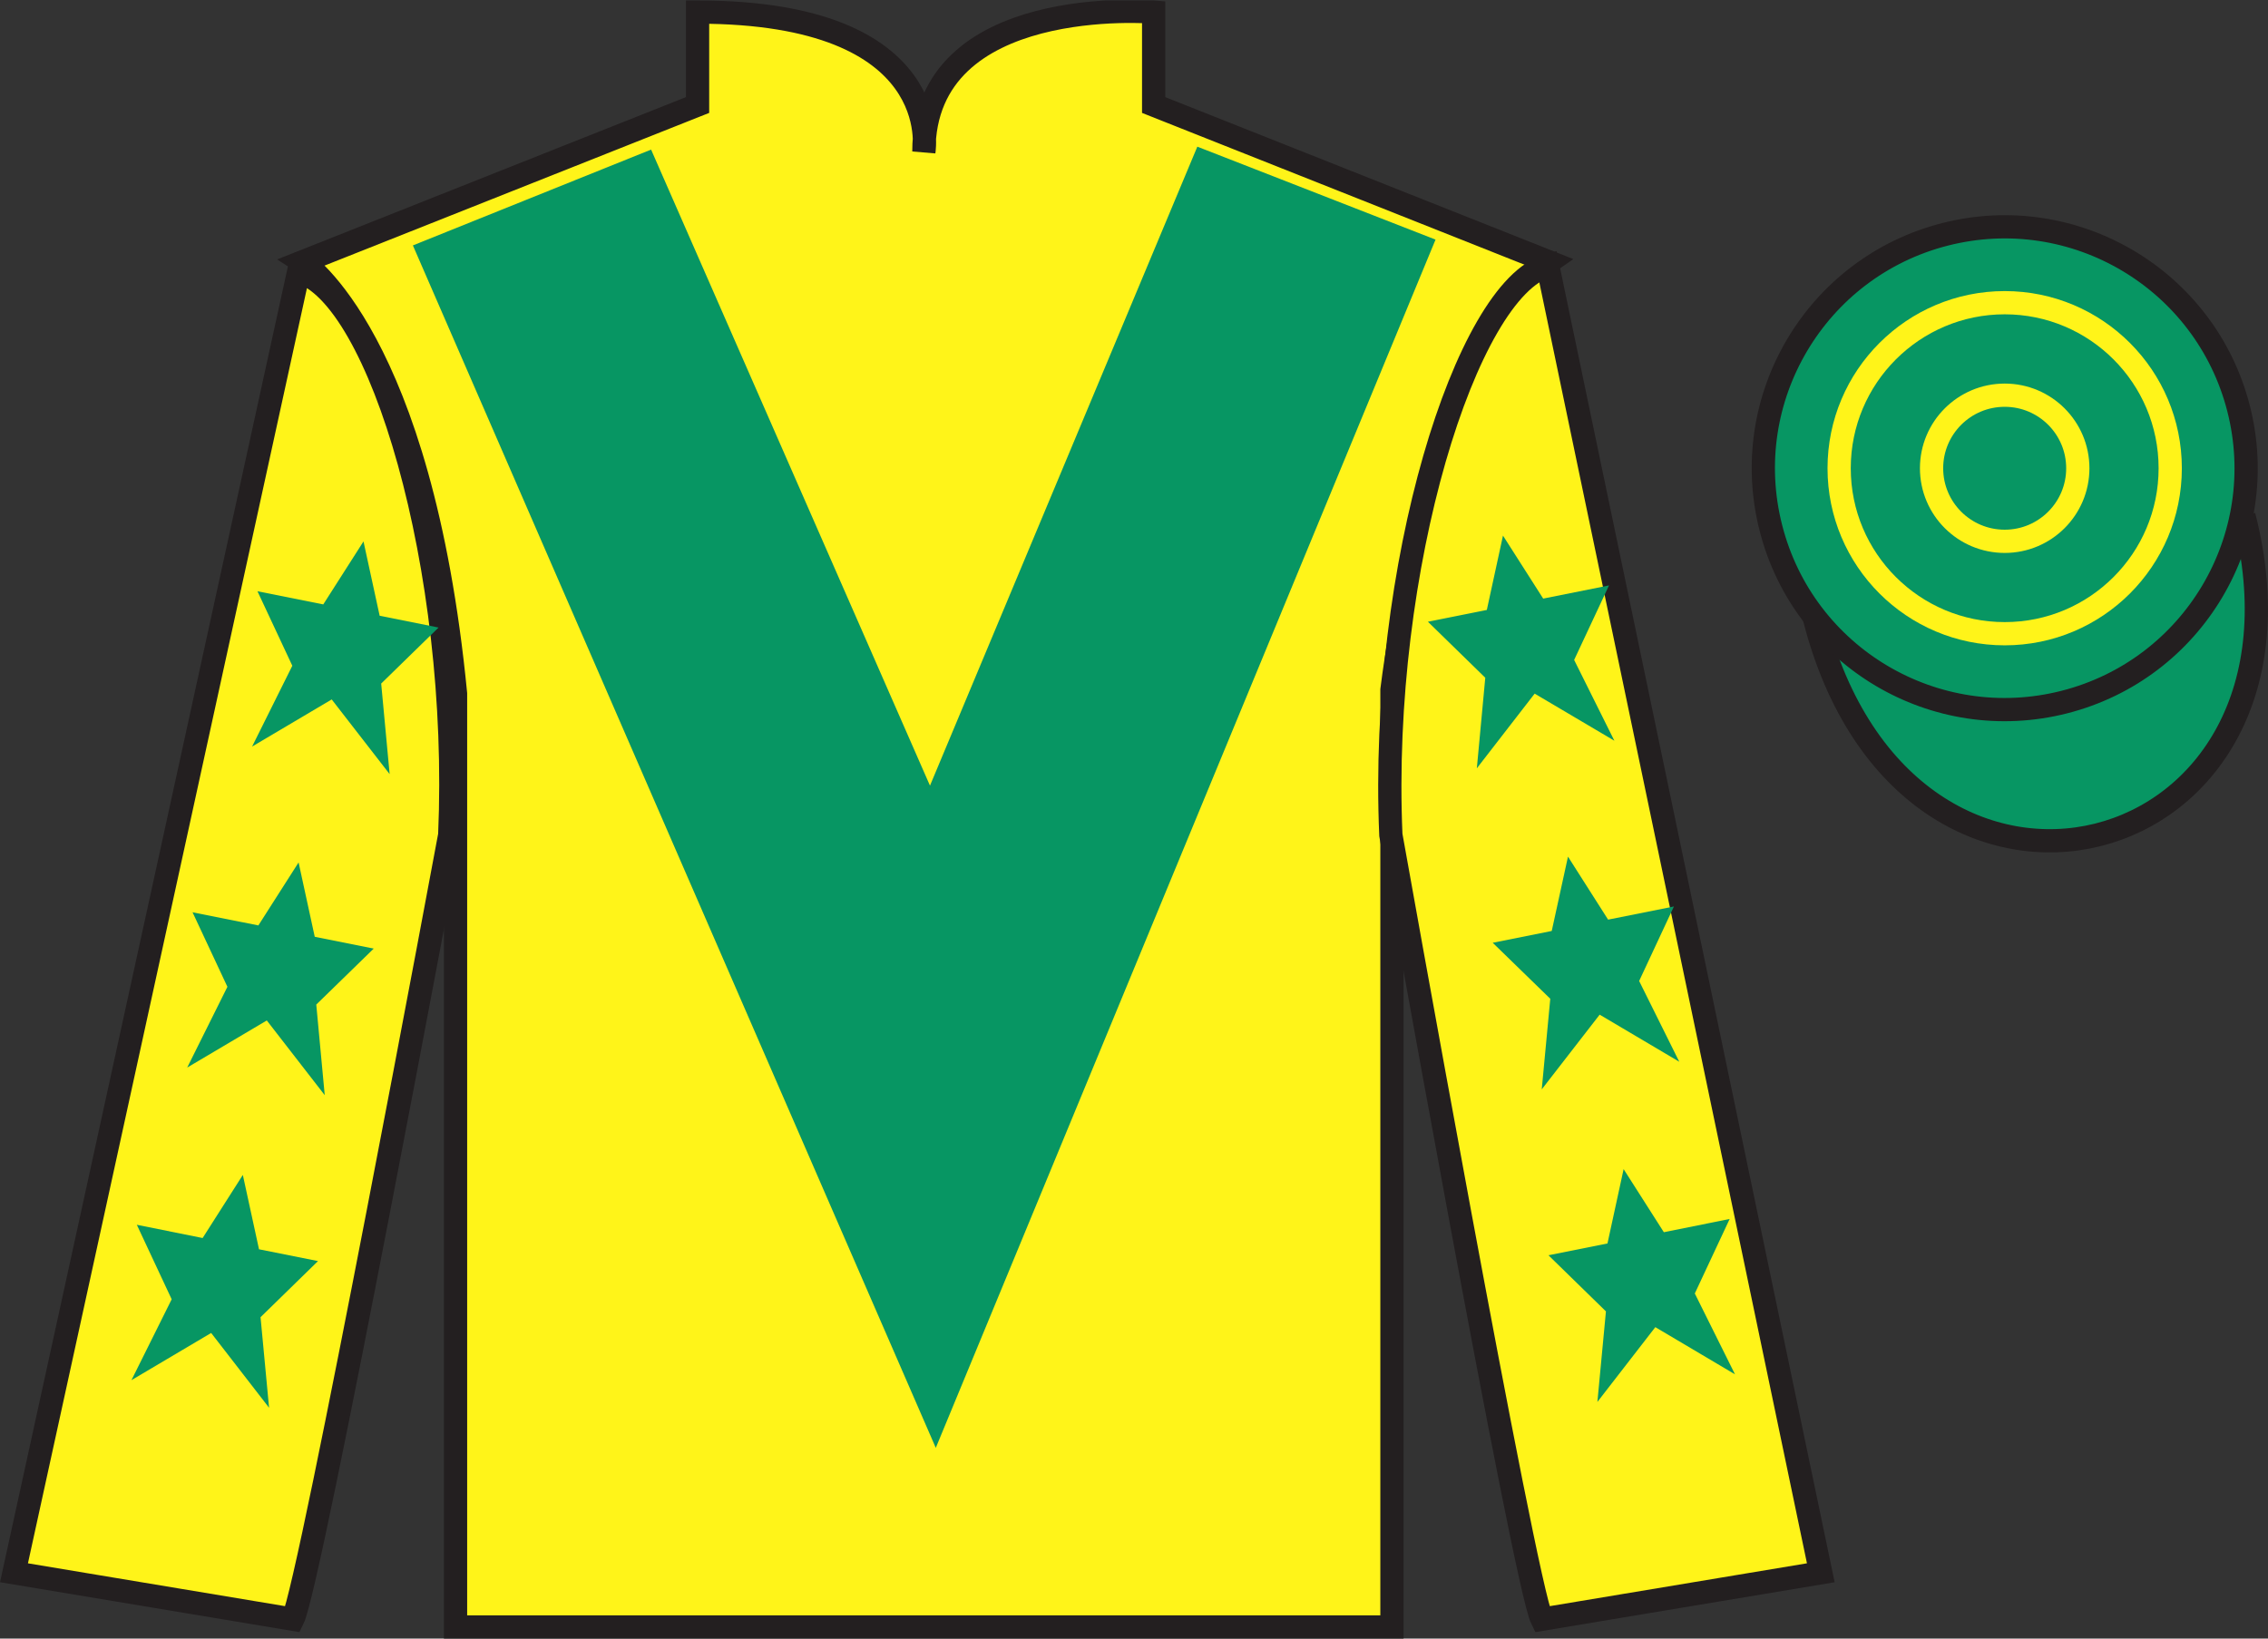
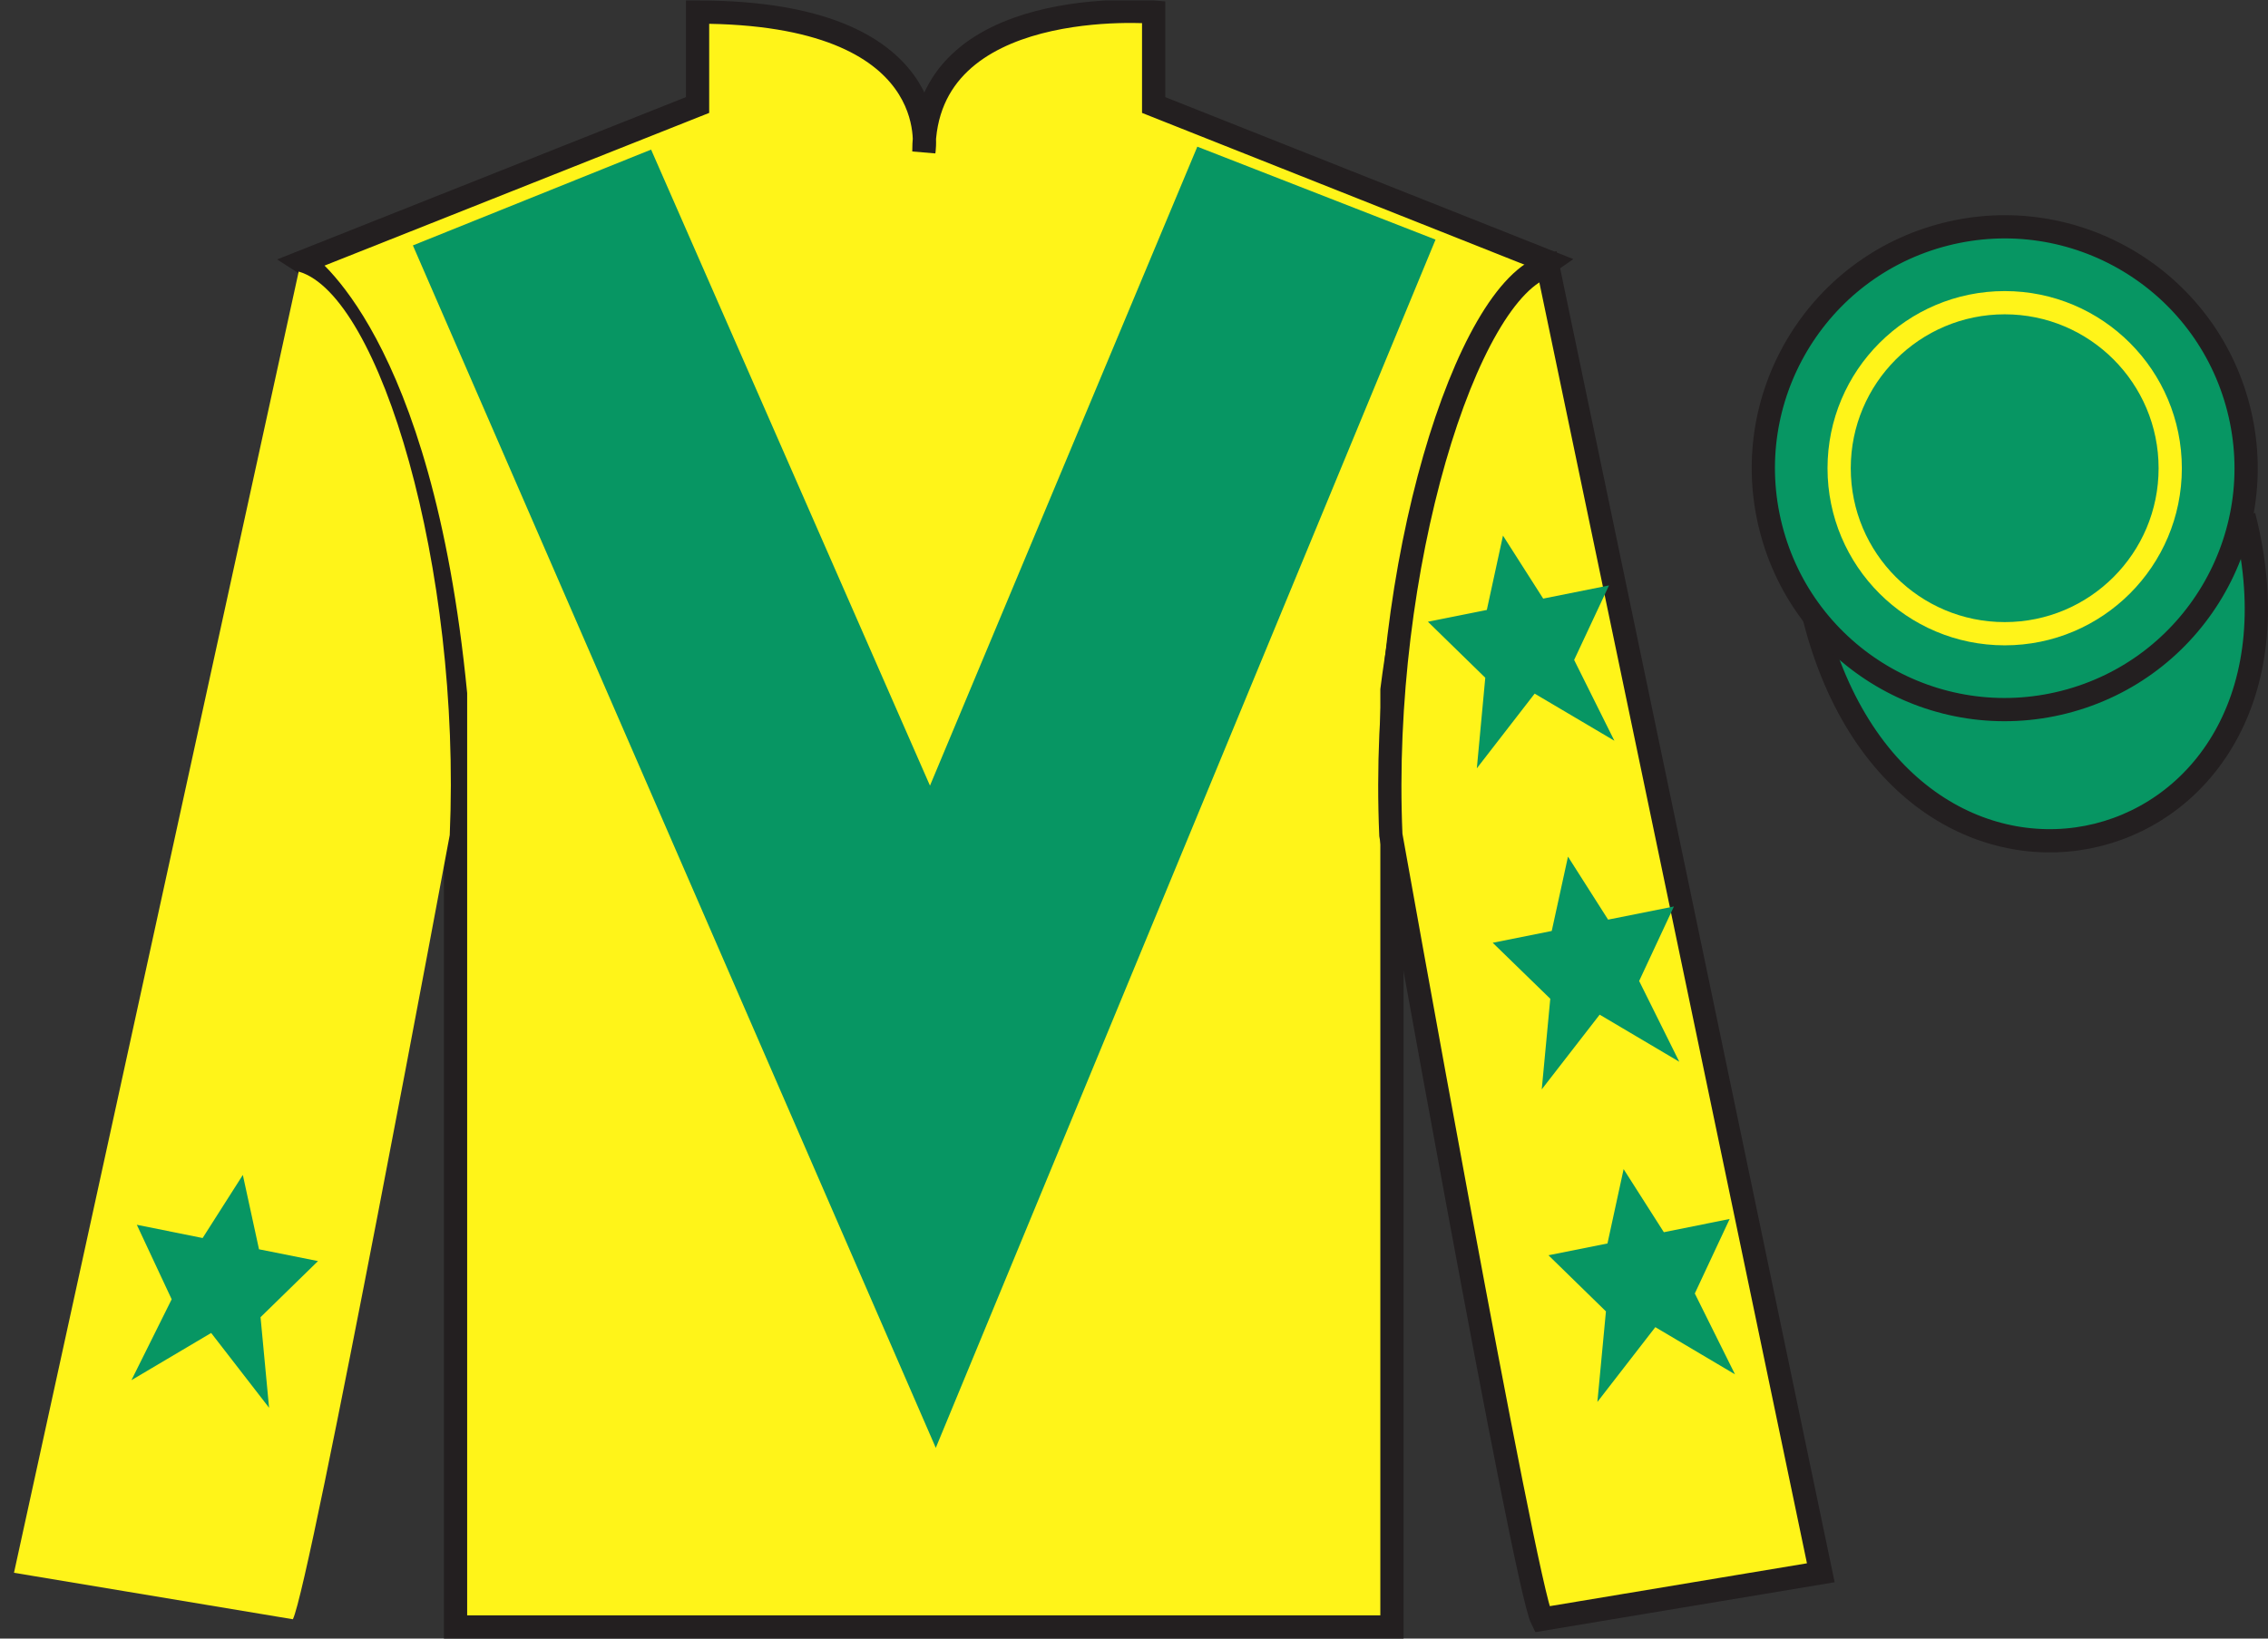
<svg xmlns="http://www.w3.org/2000/svg" width="97.59pt" height="70.52pt" viewBox="0 0 97.59 70.52" version="1.1">
  <rect x="0" y="0" width="97.59" height="70.52" fill="#333333" stroke="none" />
  <defs>
    <clipPath id="clip1">
      <path d="M 0 70.52 L 97.59 70.52 L 97.59 0.02 L 0 0.02 L 0 70.52 Z M 0 70.52 " />
    </clipPath>
  </defs>
  <g id="surface0">
    <g clip-path="url(#clip1)" clip-rule="nonzero">
      <path style=" stroke:none;fill-rule:nonzero;fill:rgb(100%,95.41%,10.001%);fill-opacity:1;" d="M 13.016 11.27 C 13.016 11.27 18.102 14.52 19.602 29.852 C 19.602 29.852 19.602 44.852 19.602 70.02 L 59.895 70.02 L 59.895 29.688 C 59.895 29.688 61.684 14.688 66.645 11.27 L 49.641 4.52 L 49.641 0.52 C 49.641 0.52 39.754 -0.312 39.754 6.52 C 39.754 6.52 40.766 0.52 30.016 0.52 L 30.016 4.52 L 13.016 11.27 " />
      <path style="fill:none;stroke-width:10;stroke-linecap:butt;stroke-linejoin:miter;stroke:rgb(13.73%,12.16%,12.549%);stroke-opacity:1;stroke-miterlimit:4;" d="M 130.156 592.505 C 130.156 592.505 181.016 560.005 196.016 406.684 C 196.016 406.684 196.016 256.684 196.016 5.005 L 598.945 5.005 L 598.945 408.325 C 598.945 408.325 616.836 558.325 666.445 592.505 L 496.406 660.005 L 496.406 700.005 C 496.406 700.005 397.539 708.325 397.539 640.005 C 397.539 640.005 407.656 700.005 300.156 700.005 L 300.156 660.005 L 130.156 592.505 Z M 130.156 592.505 " transform="matrix(0.1,0,0,-0.1,0,70.52)" />
      <path style=" stroke:none;fill-rule:nonzero;fill:rgb(100%,95.41%,10.001%);fill-opacity:1;" d="M 12.602 69.688 C 13.352 68.188 19.352 35.938 19.352 35.938 C 19.852 24.438 16.352 12.688 12.852 11.688 L 0.602 67.688 L 12.602 69.688 " />
-       <path style="fill:none;stroke-width:10;stroke-linecap:butt;stroke-linejoin:miter;stroke:rgb(13.73%,12.16%,12.549%);stroke-opacity:1;stroke-miterlimit:4;" d="M 126.016 8.325 C 133.516 23.325 193.516 345.825 193.516 345.825 C 198.516 460.825 163.516 578.325 128.516 588.325 L 6.016 28.325 L 126.016 8.325 Z M 126.016 8.325 " transform="matrix(0.1,0,0,-0.1,0,70.52)" />
      <path style=" stroke:none;fill-rule:nonzero;fill:rgb(100%,95.41%,10.001%);fill-opacity:1;" d="M 78.348 67.688 L 66.598 11.438 C 63.098 12.438 59.348 24.438 59.848 35.938 C 59.848 35.938 65.598 68.188 66.348 69.688 L 78.348 67.688 " />
      <path style="fill:none;stroke-width:10;stroke-linecap:butt;stroke-linejoin:miter;stroke:rgb(13.73%,12.16%,12.549%);stroke-opacity:1;stroke-miterlimit:4;" d="M 783.477 28.325 L 665.977 590.825 C 630.977 580.825 593.477 460.825 598.477 345.825 C 598.477 345.825 655.977 23.325 663.477 8.325 L 783.477 28.325 Z M 783.477 28.325 " transform="matrix(0.1,0,0,-0.1,0,70.52)" />
      <path style="fill-rule:nonzero;fill:rgb(3.105%,58.819%,38.753%);fill-opacity:1;stroke-width:10;stroke-linecap:butt;stroke-linejoin:miter;stroke:rgb(13.73%,12.16%,12.549%);stroke-opacity:1;stroke-miterlimit:4;" d="M 780.703 439.262 C 820.391 283.598 1004.336 331.216 965.547 483.208 " transform="matrix(0.1,0,0,-0.1,0,70.52)" />
      <path style=" stroke:none;fill-rule:nonzero;fill:rgb(3.105%,58.819%,38.753%);fill-opacity:1;" d="M 28.016 6.438 L 40.016 33.812 L 51.52 6.312 L 61.77 10.312 L 40.266 62.312 L 17.766 10.562 L 28.016 6.438 " />
      <path style=" stroke:none;fill-rule:nonzero;fill:rgb(3.105%,58.819%,38.753%);fill-opacity:1;" d="M 88.828 30.215 C 94.387 28.797 97.742 23.141 96.324 17.582 C 94.906 12.023 89.25 8.668 83.691 10.086 C 78.137 11.504 74.781 17.16 76.199 22.719 C 77.613 28.277 83.27 31.633 88.828 30.215 " />
      <path style="fill:none;stroke-width:10;stroke-linecap:butt;stroke-linejoin:miter;stroke:rgb(13.73%,12.16%,12.549%);stroke-opacity:1;stroke-miterlimit:4;" d="M 888.281 403.052 C 943.867 417.231 977.422 473.794 963.242 529.38 C 949.062 584.966 892.5 618.52 836.914 604.341 C 781.367 590.161 747.812 533.598 761.992 478.012 C 776.133 422.427 832.695 388.872 888.281 403.052 Z M 888.281 403.052 " transform="matrix(0.1,0,0,-0.1,0,70.52)" />
-       <path style=" stroke:none;fill-rule:nonzero;fill:rgb(3.105%,58.819%,38.753%);fill-opacity:1;" d="M 12.848 37.117 L 11.117 39.828 L 8.285 39.262 L 9.785 42.469 L 8.055 45.945 L 11.48 43.918 L 13.973 47.133 L 13.609 43.234 L 16.082 40.824 L 13.543 40.316 L 12.848 37.117 " />
      <path style=" stroke:none;fill-rule:nonzero;fill:rgb(3.105%,58.819%,38.753%);fill-opacity:1;" d="M 10.449 50.566 L 8.719 53.281 L 5.887 52.711 L 7.387 55.918 L 5.656 59.398 L 9.086 57.367 L 11.578 60.586 L 11.211 56.688 L 13.684 54.273 L 11.145 53.766 L 10.449 50.566 " />
-       <path style=" stroke:none;fill-rule:nonzero;fill:rgb(3.105%,58.819%,38.753%);fill-opacity:1;" d="M 15.641 23.301 L 13.91 26.012 L 11.078 25.445 L 12.578 28.652 L 10.848 32.129 L 14.273 30.102 L 16.766 33.316 L 16.402 29.418 L 18.871 27.008 L 16.336 26.5 L 15.641 23.301 " />
      <path style=" stroke:none;fill-rule:nonzero;fill:rgb(3.105%,58.819%,38.753%);fill-opacity:1;" d="M 67.469 36.867 L 69.195 39.578 L 72.027 39.012 L 70.531 42.219 L 72.258 45.695 L 68.832 43.668 L 66.34 46.883 L 66.707 42.984 L 64.23 40.574 L 66.77 40.066 L 67.469 36.867 " />
      <path style=" stroke:none;fill-rule:nonzero;fill:rgb(3.105%,58.819%,38.753%);fill-opacity:1;" d="M 69.863 50.316 L 71.594 53.031 L 74.426 52.461 L 72.926 55.668 L 74.656 59.148 L 71.227 57.117 L 68.734 60.336 L 69.102 56.438 L 66.629 54.023 L 69.168 53.516 L 69.863 50.316 " />
      <path style=" stroke:none;fill-rule:nonzero;fill:rgb(3.105%,58.819%,38.753%);fill-opacity:1;" d="M 64.672 23.051 L 66.402 25.762 L 69.234 25.195 L 67.734 28.402 L 69.465 31.879 L 66.035 29.852 L 63.547 33.066 L 63.91 29.168 L 61.441 26.758 L 63.977 26.25 L 64.672 23.051 " />
      <path style=" stroke:none;fill-rule:nonzero;fill:rgb(3.105%,58.819%,38.753%);fill-opacity:1;" d="M 86.262 27.273 C 90.195 27.273 93.383 24.086 93.383 20.152 C 93.383 16.219 90.195 13.027 86.262 13.027 C 82.328 13.027 79.137 16.219 79.137 20.152 C 79.137 24.086 82.328 27.273 86.262 27.273 " />
      <path style="fill:none;stroke-width:10;stroke-linecap:butt;stroke-linejoin:miter;stroke:rgb(100%,95.41%,10.001%);stroke-opacity:1;stroke-miterlimit:4;" d="M 862.617 432.466 C 901.953 432.466 933.828 464.341 933.828 503.677 C 933.828 543.013 901.953 574.927 862.617 574.927 C 823.281 574.927 791.367 543.013 791.367 503.677 C 791.367 464.341 823.281 432.466 862.617 432.466 Z M 862.617 432.466 " transform="matrix(0.1,0,0,-0.1,0,70.52)" />
-       <path style=" stroke:none;fill-rule:nonzero;fill:rgb(3.105%,58.819%,38.753%);fill-opacity:1;" d="M 86.262 23.297 C 87.996 23.297 89.406 21.891 89.406 20.152 C 89.406 18.414 87.996 17.008 86.262 17.008 C 84.523 17.008 83.113 18.414 83.113 20.152 C 83.113 21.891 84.523 23.297 86.262 23.297 " />
-       <path style="fill:none;stroke-width:10;stroke-linecap:butt;stroke-linejoin:miter;stroke:rgb(100%,95.41%,10.001%);stroke-opacity:1;stroke-miterlimit:4;" d="M 862.617 472.231 C 879.961 472.231 894.062 486.294 894.062 503.677 C 894.062 521.059 879.961 535.122 862.617 535.122 C 845.234 535.122 831.133 521.059 831.133 503.677 C 831.133 486.294 845.234 472.231 862.617 472.231 Z M 862.617 472.231 " transform="matrix(0.1,0,0,-0.1,0,70.52)" />
    </g>
  </g>
</svg>